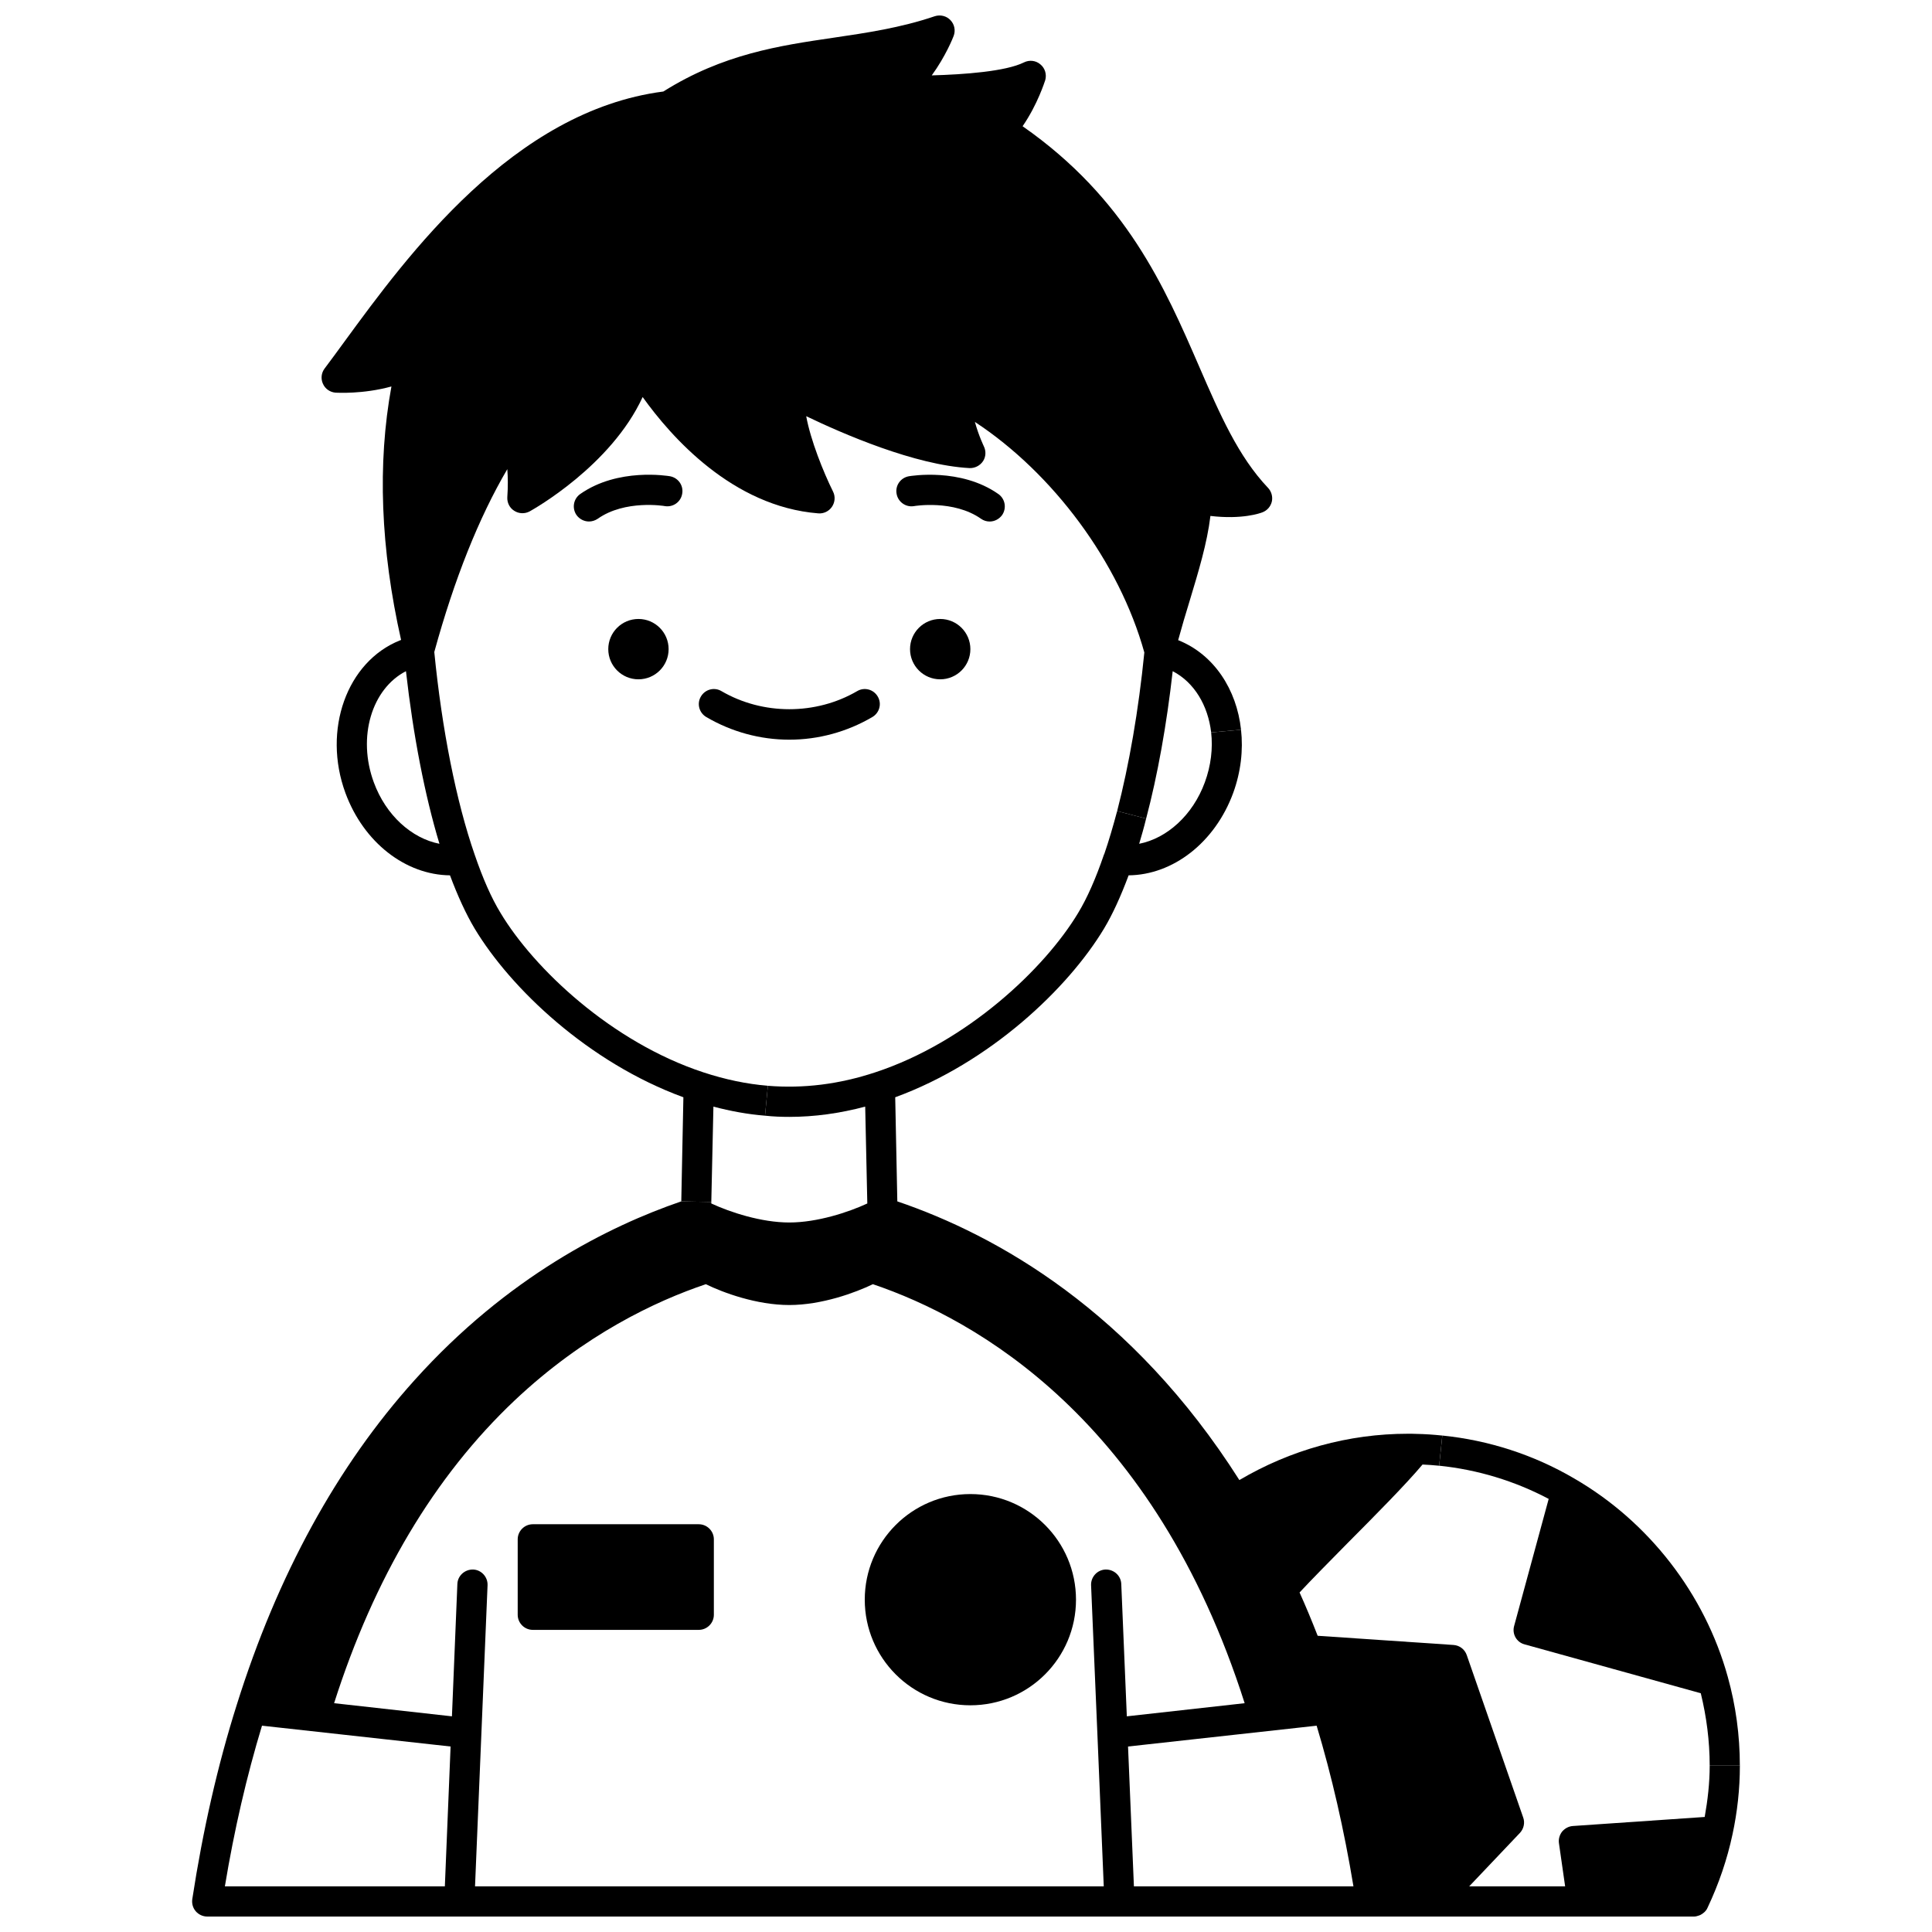
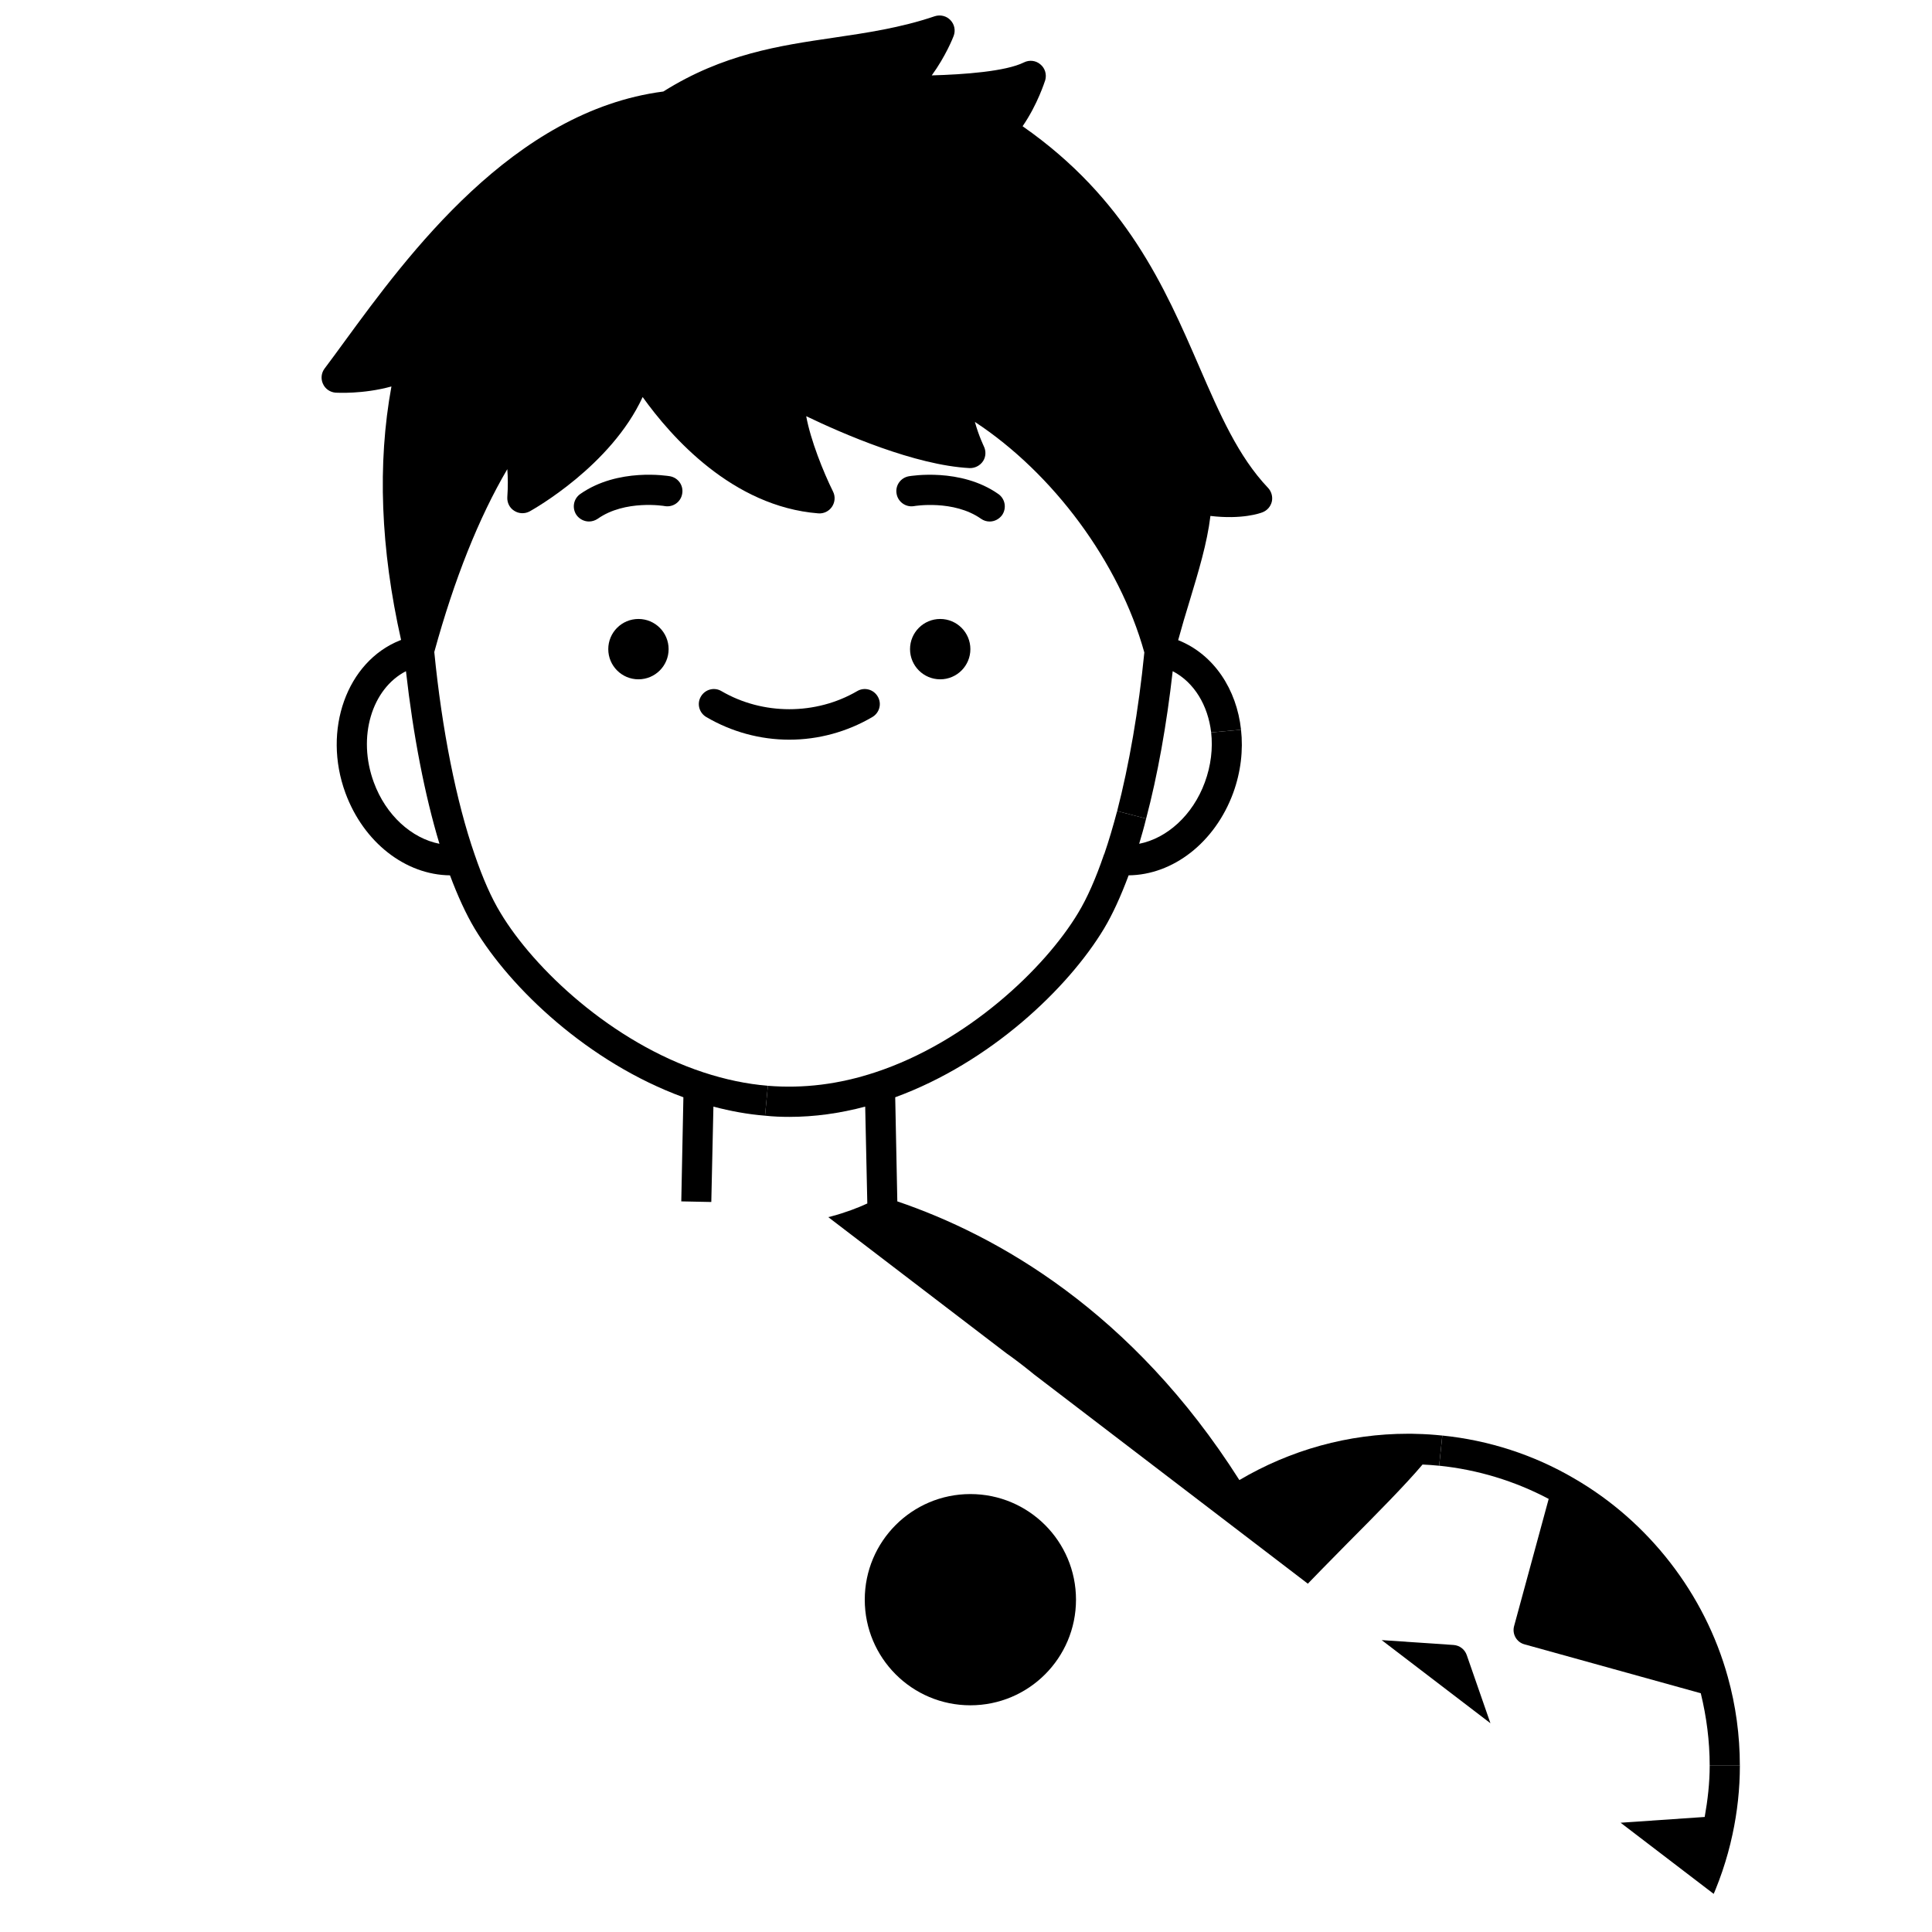
<svg xmlns="http://www.w3.org/2000/svg" width="800px" height="800px" version="1.1" viewBox="144 144 512 512">
  <defs>
    <clipPath id="b">
-       <path d="m194 337h412v314.9h-412z" />
+       <path d="m194 337h412v314.9z" />
    </clipPath>
    <clipPath id="a">
      <path d="m229 148.09h253v314.91h-253z" />
    </clipPath>
  </defs>
  <path d="m605.08 611.92h-7.996c0-6.559-0.84-12.957-2.359-19.191l-46.703-12.957c-2.121-0.559-3.359-2.758-2.758-4.879l9.156-33.668c-8.996-4.758-18.871-7.758-29.027-8.797l0.84-7.996c12.273 1.238 24.27 5.117 34.906 11.355 19.793 11.438 34.668 30.629 40.746 52.621 2.113 7.559 3.195 15.477 3.195 23.512z" />
  <g clip-path="url(#b)">
    <path d="m597.09 611.92h7.996c0 6.156-0.68 12.316-1.961 18.234-1.398 6.559-3.598 13.035-6.559 19.312 0 0.039-0.039 0.121-0.078 0.16-0.16 0.398-0.441 0.758-0.719 1.039-0.078 0.078-0.16 0.121-0.238 0.199-0.281 0.238-0.559 0.441-0.879 0.602-0.121 0.039-0.238 0.121-0.398 0.16-0.441 0.16-0.879 0.281-1.359 0.281l-393.98-0.004c-1.16 0-2.277-0.52-3.039-1.398-0.758-0.879-1.078-2.039-0.918-3.199 2.801-18.273 6.758-35.625 11.797-51.539 10.758-34.309 26.59-63.258 47.141-86.047 24.59-27.352 51.5-40.785 70.652-47.344l7.957 0.16v0.398c5 2.32 13.234 5.039 20.672 5.039 7.398 0 15.676-2.719 20.672-5.039l-0.559-25.672c-6.758 1.801-13.477 2.723-20.113 2.723-2.121 0-4.277-0.078-6.438-0.32l0.758-7.918c9.477 0.758 18.871-0.398 28.43-3.559 24.352-7.996 44.941-27.508 53.781-42.223 2.398-3.957 4.68-9.117 6.836-15.434 0.039-0.039 0.039-0.121 0.078-0.16 0-0.039 0-0.078 0.039-0.078 1.199-3.481 2.32-7.316 3.398-11.355l7.676 2c-0.559 2.32-1.199 4.519-1.84 6.676 7.356-1.441 14.195-7.559 17.395-16.273 1.641-4.438 2.16-9.035 1.68-13.234l7.918-0.719c0.602 5.398-0.039 11.156-2.078 16.754-4.84 13.156-15.953 21.711-27.711 21.832-2.078 5.559-4.238 10.316-6.516 14.113-9.555 15.875-30.188 35.508-55.34 44.703l0.559 27.59c26.352 8.957 62.215 29.07 90.645 73.852 13.555-7.996 28.91-12.273 44.664-12.273 0.758 0 1.52 0 2.238 0.039 2.32 0.039 4.598 0.199 6.879 0.441l-0.84 7.996c-1.48-0.16-2.918-0.238-4.398-0.32-4.438 5.277-12.273 13.195-19.953 20.91-4.84 4.918-9.395 9.516-12.637 12.996 1.641 3.637 3.238 7.477 4.797 11.477l36.027 2.438c1.598 0.121 2.957 1.16 3.481 2.68l14.953 43.023c0.52 1.398 0.16 3-0.84 4.078l-13.469 14.191h25.43l-1.641-11.438c-0.16-1.078 0.16-2.199 0.84-3.078 0.719-0.84 1.719-1.398 2.84-1.48l34.945-2.398c0.801-4.477 1.324-8.996 1.324-13.594zm-152.59 31.988h58.18c-2.481-14.996-5.758-29.309-9.758-42.582l-49.98 5.519zm-1.879-45.062 31.227-3.481c-23.949-75.133-71.094-101.76-98.523-111.04-4.637 2.238-13.516 5.519-22.152 5.519-8.676 0-17.555-3.277-22.113-5.519-13.195 4.438-32.148 13.316-50.699 30.828-21.273 20.113-37.266 47.102-47.82 80.211l31.227 3.481 1.441-35.066c0.078-2.199 1.961-3.879 4.16-3.84 2.199 0.078 3.918 1.961 3.84 4.16l-3.32 79.809h166.62l-1.68-40.184-1.68-39.625c-0.078-2.199 1.641-4.078 3.84-4.16 2.238-0.039 4.078 1.641 4.16 3.84zm-180.73 45.062 1.52-37.066-49.98-5.519c-4.039 13.316-7.356 27.59-9.836 42.582z" />
  </g>
  <g clip-path="url(#a)">
    <path d="m480.05 273.29c0.918 1 1.281 2.359 1 3.637-0.32 1.32-1.238 2.359-2.481 2.84-0.602 0.238-5.398 1.961-13.793 0.961-0.879 7.277-3.16 14.715-5.519 22.551-1.039 3.359-2.078 6.879-3.039 10.395h0.078c9.438 3.797 15.434 13.035 16.594 23.711l-7.918 0.719c-0.84-7.156-4.477-13.273-10.195-16.234-1.598 14.195-4 27.59-7.039 39.066l-7.676-2c3.16-12.234 5.68-26.711 7.199-42.023-6.637-23.871-24.152-47.461-44.902-61.098 1.039 3.758 2.359 6.398 2.359 6.438 0.641 1.281 0.559 2.801-0.199 3.957-0.801 1.199-2.16 1.879-3.559 1.84-14.473-0.758-33.668-9.117-43.305-13.754 1.16 6.359 4.559 14.836 7.117 19.992 0.641 1.281 0.52 2.801-0.281 4s-2.199 1.879-3.637 1.758c-22.75-1.801-39.023-20.312-46.543-30.828-8.398 18.234-28.949 29.75-29.949 30.309-1.281 0.68-2.84 0.641-4.078-0.16-1.238-0.758-1.918-2.16-1.84-3.598 0.199-2.84 0.16-5.316 0-7.438-7.559 12.875-14.035 29.109-19.352 48.461 2.039 20.633 5.836 39.703 10.715 53.738 2.16 6.316 4.438 11.477 6.836 15.395 8.836 14.754 29.43 34.266 53.781 42.266 5.719 1.879 11.395 3.078 17.074 3.559l-0.758 7.918c-4.519-0.359-9.117-1.199-13.676-2.398l-0.559 25.27-7.957-0.16 0.559-27.59c-25.152-9.195-45.781-28.828-55.34-44.742-2.238-3.758-4.438-8.516-6.516-14.074-11.754-0.121-22.871-8.676-27.711-21.832-6.117-16.672 0.359-34.785 14.434-40.426 0.121-0.039 0.199-0.078 0.32-0.121-5.438-24.152-6.316-46.703-2.559-67.176-7.594 2.086-14.434 1.645-14.793 1.645-1.48-0.121-2.758-1-3.359-2.359-0.602-1.32-0.441-2.879 0.441-4.039 1.641-2.16 3.398-4.598 5.277-7.156 16.754-22.91 44.703-61.098 84.488-66.254 15.836-9.957 30.75-12.156 45.184-14.273 8.676-1.281 17.672-2.598 26.75-5.68 1.48-0.48 3.117-0.078 4.16 1.039 1.078 1.121 1.398 2.758 0.84 4.199-0.121 0.359-2.121 5.398-5.797 10.438 8.598-0.238 19.594-1.039 24.43-3.438 1.441-0.719 3.16-0.52 4.359 0.52 1.238 1 1.719 2.68 1.281 4.199-0.121 0.32-2 6.398-5.996 12.195 27.469 19.152 37.707 42.742 46.781 63.656 5.551 12.793 10.352 23.828 18.266 32.184zm-219.59 94.324c-3.879-12.836-6.957-28.711-8.875-45.742-9.035 4.637-12.957 17.434-8.516 29.469 3.195 8.719 10.031 14.836 17.391 16.273z" />
  </g>
  <path d="m429.15 567.93c0 15.461-12.531 27.992-27.992 27.992-15.457 0-27.988-12.531-27.988-27.992 0-15.457 12.531-27.988 27.988-27.988 15.461 0 27.992 12.531 27.992 27.988" />
  <path d="m408.59 274.93c1.801 1.281 2.238 3.758 0.961 5.598-0.801 1.078-2.039 1.68-3.277 1.68-0.801 0-1.598-0.238-2.277-0.719-7.277-5.117-17.672-3.398-17.793-3.359-2.16 0.359-4.238-1.121-4.598-3.277-0.398-2.16 1.039-4.238 3.238-4.637 0.516-0.082 13.75-2.324 23.746 4.715z" />
  <path d="m401.16 316.03c0 4.414-3.578 7.996-7.996 7.996-4.414 0-7.996-3.582-7.996-7.996 0-4.418 3.582-7.996 7.996-7.996 4.418 0 7.996 3.578 7.996 7.996" />
  <path d="m376.61 328.59c1.121 1.879 0.48 4.32-1.441 5.438-6.676 3.918-14.273 5.996-21.992 5.996s-15.312-2.078-21.992-5.996c-1.918-1.121-2.559-3.559-1.441-5.438 1.121-1.918 3.559-2.559 5.438-1.441 10.957 6.398 25.031 6.398 35.988 0 1.883-1.117 4.324-0.477 5.441 1.441z" />
-   <path d="m333.18 551.94v19.992c0 2.199-1.801 4-4 4h-43.984c-2.199 0-4-1.801-4-4v-19.992c0-2.199 1.801-4 4-4h43.984c2.199 0 4 1.801 4 4z" />
  <path d="m321.55 270.21c2.199 0.398 3.637 2.481 3.238 4.637-0.359 2.199-2.438 3.637-4.598 3.277-0.121-0.039-10.555-1.758-17.793 3.359-0.719 0.48-1.52 0.719-2.32 0.719-1.238 0-2.481-0.602-3.277-1.68-1.281-1.84-0.84-4.32 0.961-5.598 10.035-7.035 23.23-4.793 23.789-4.715z" />
  <path d="m321.19 316.03c0 4.414-3.578 7.996-7.996 7.996-4.418 0-7.996-3.582-7.996-7.996 0-4.418 3.578-7.996 7.996-7.996 4.418 0 7.996 3.578 7.996 7.996" />
</svg>